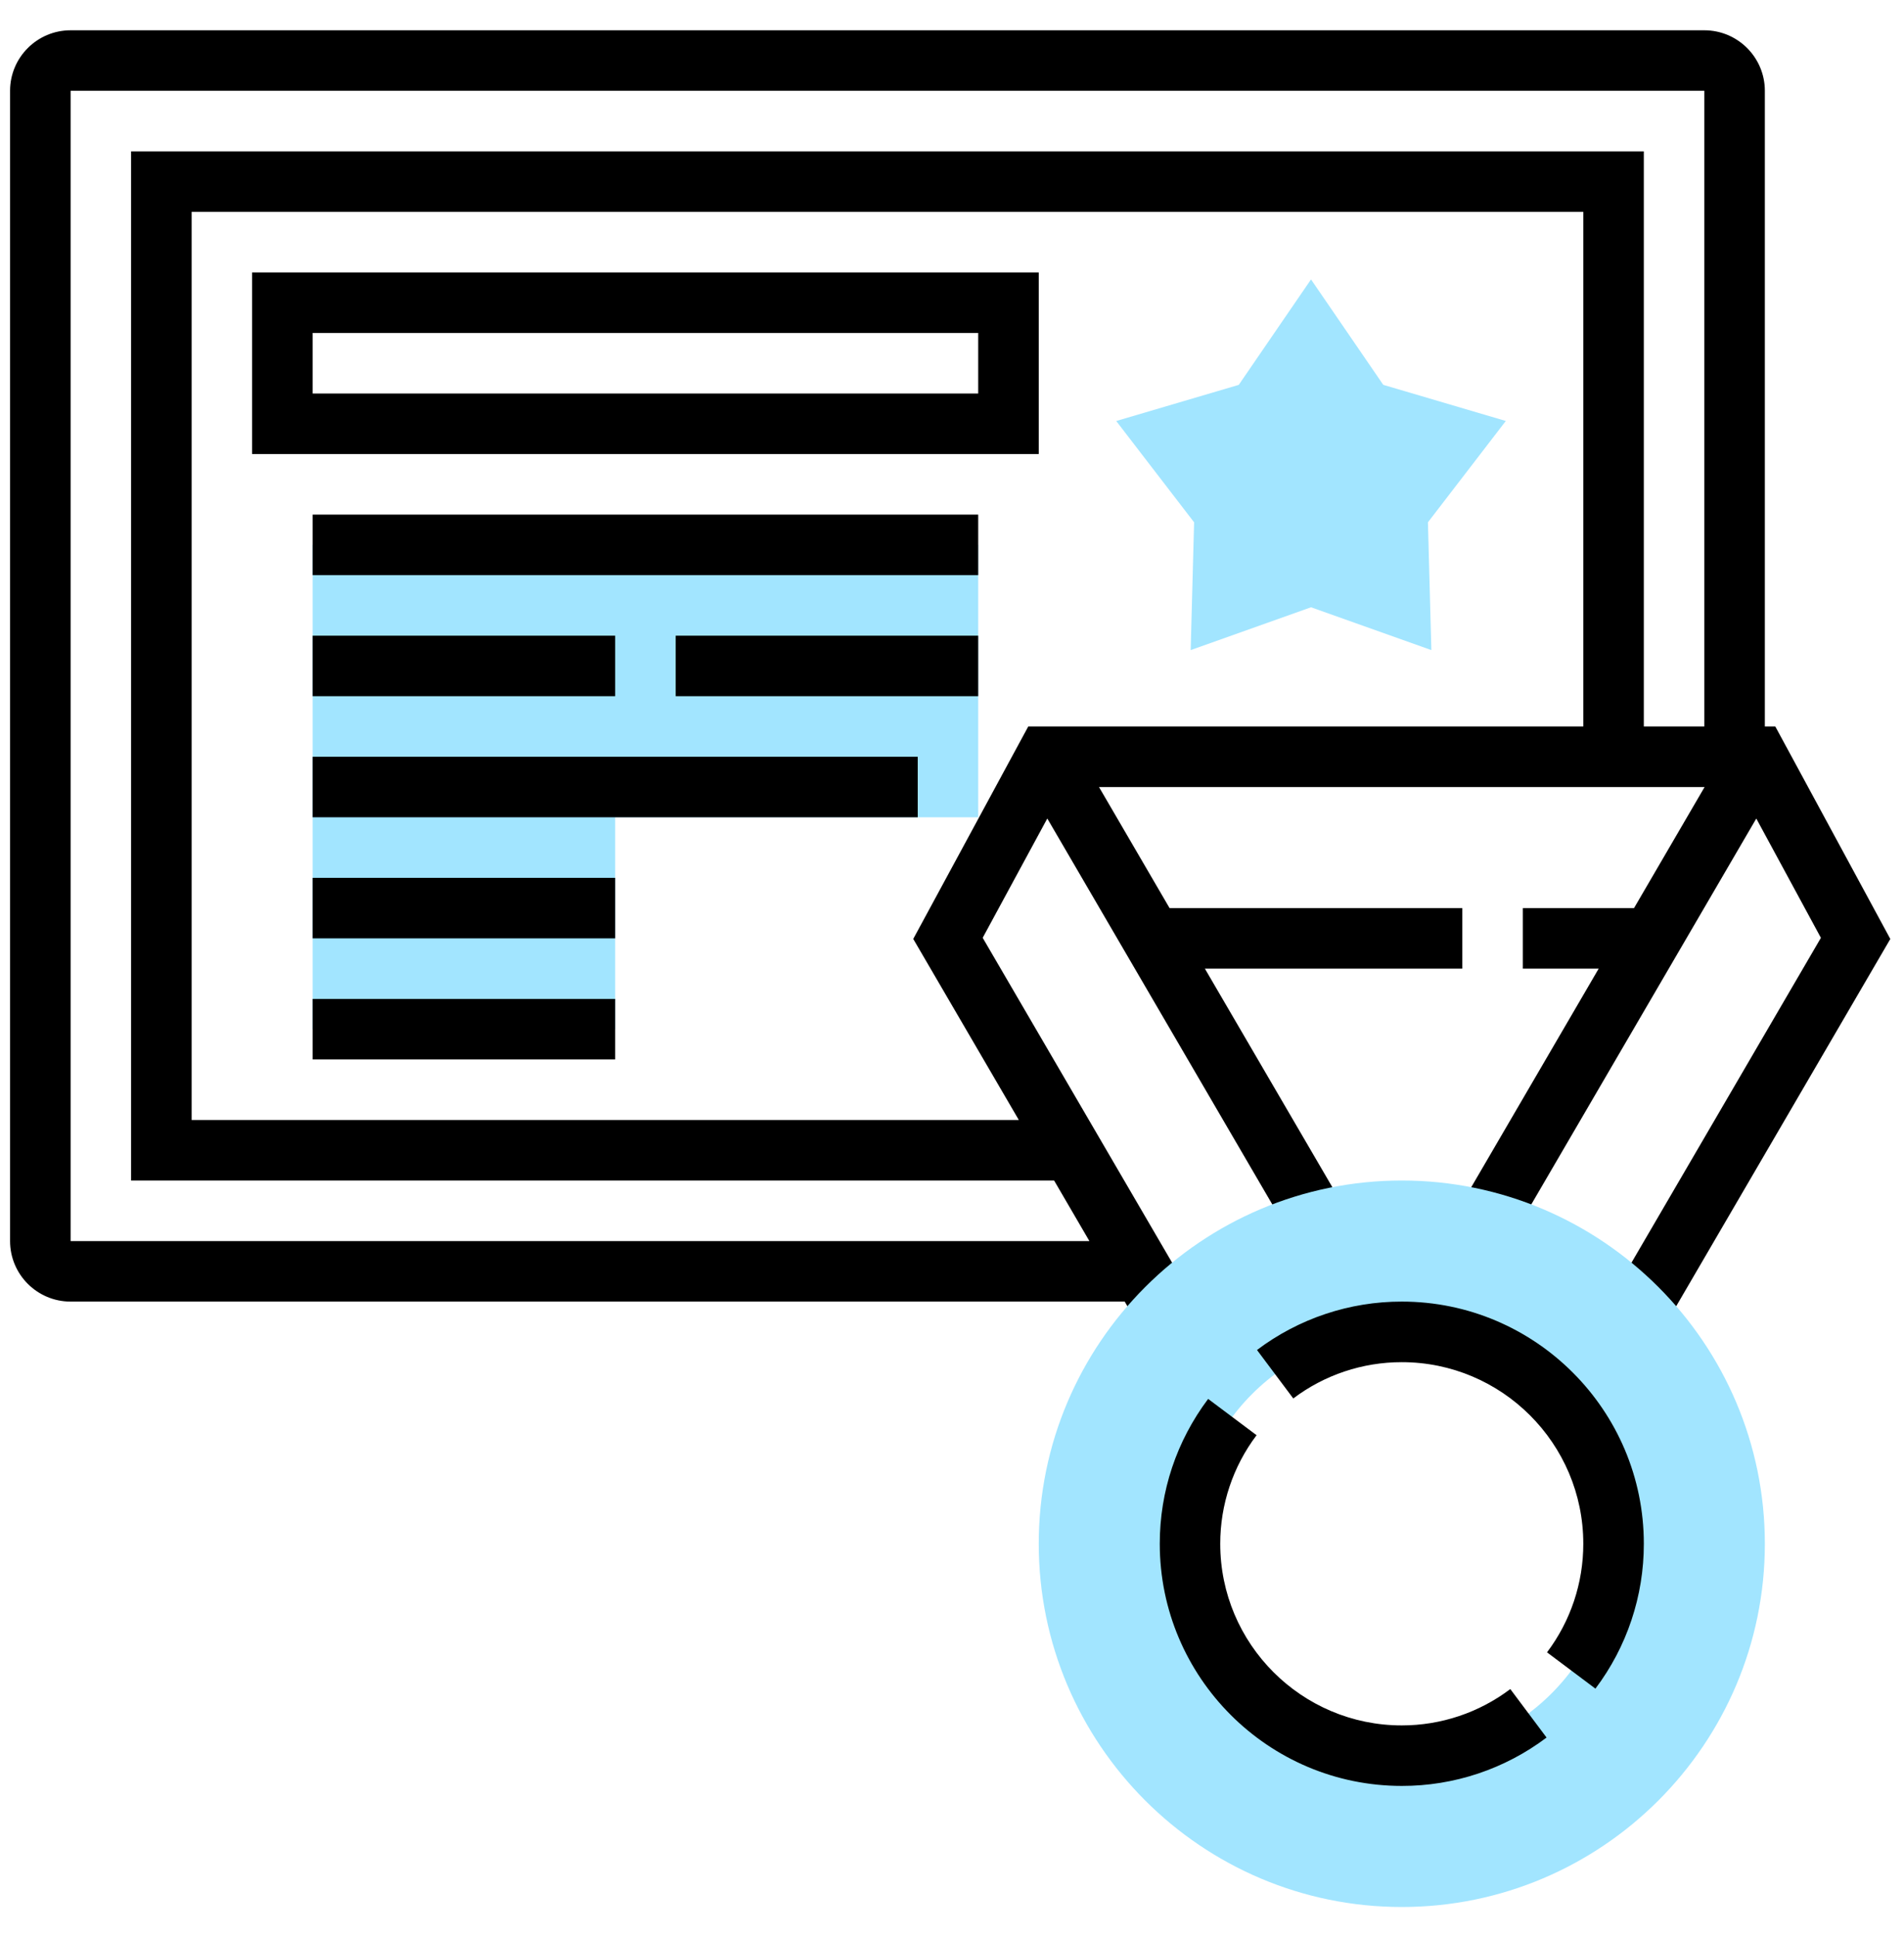
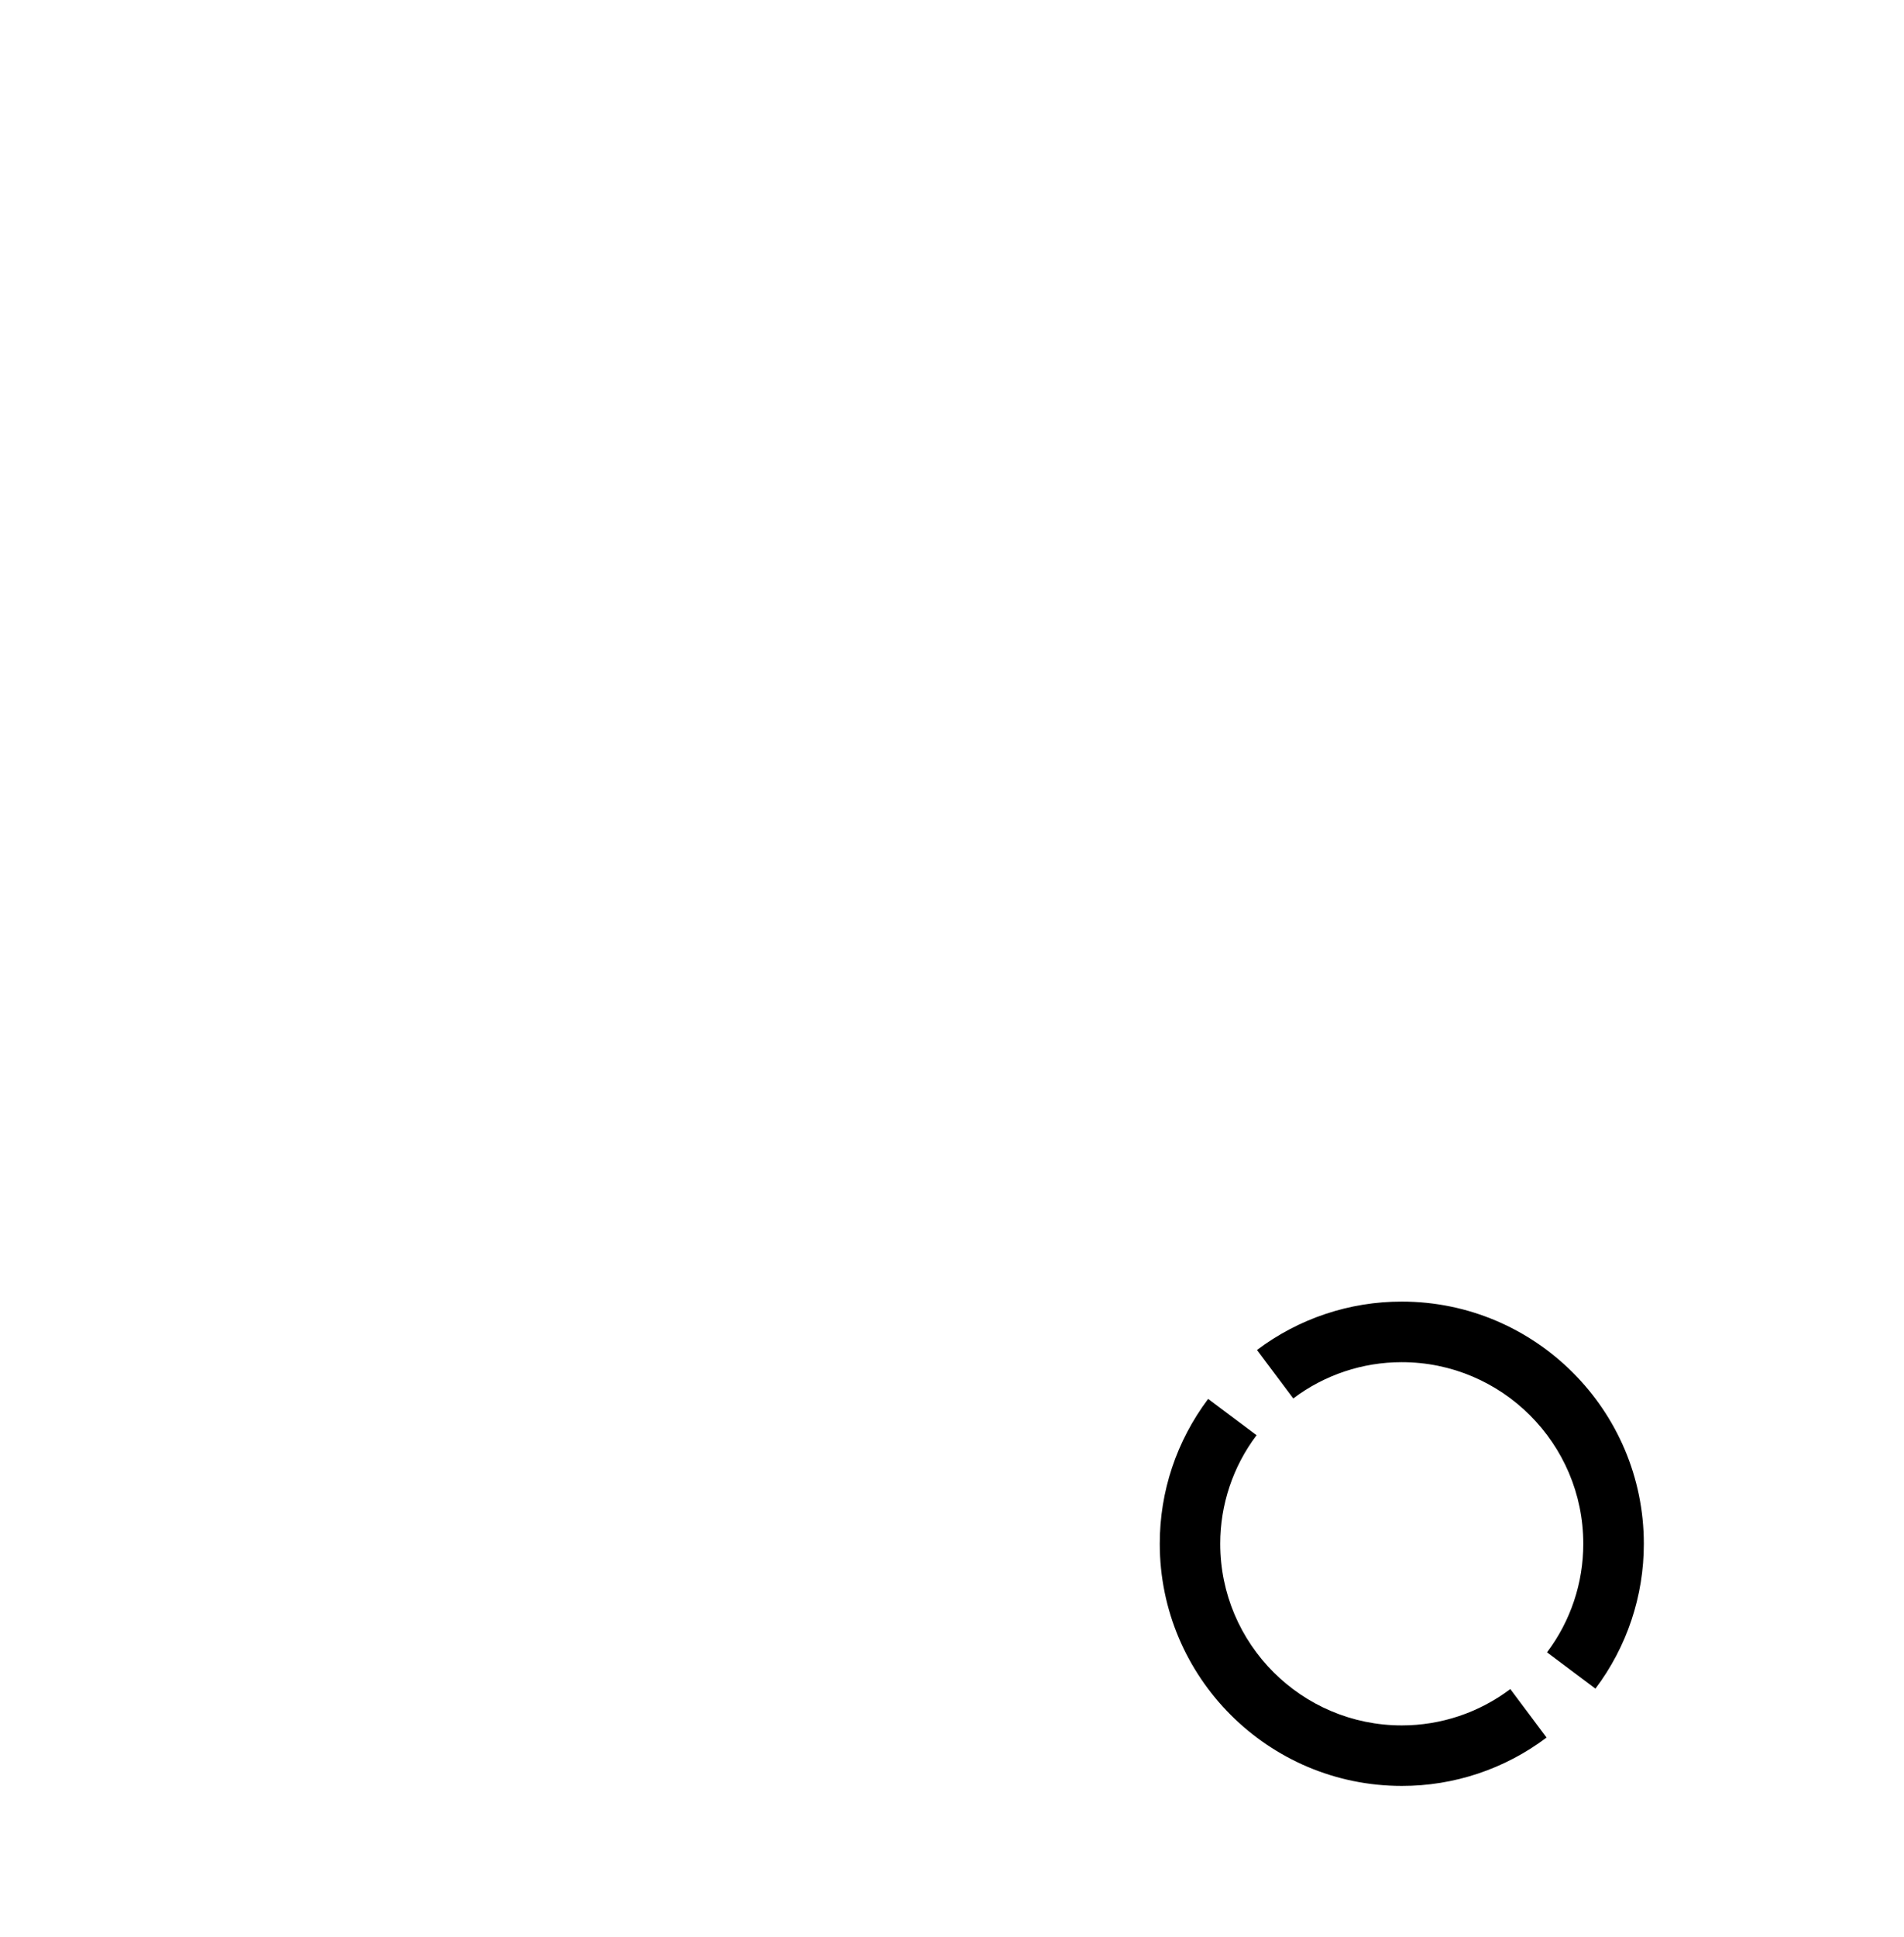
<svg xmlns="http://www.w3.org/2000/svg" width="59" height="60" viewBox="0 0 59 60" fill="none">
-   <path d="M9.688 16.875V31.875H19.062V25.312H30.312V16.875H9.688Z" fill="#A2E5FF" />
-   <path d="M55.012 22.5H54.688V2.812C54.688 1.778 53.847 0.938 52.812 0.938H2.188C1.153 0.938 0.312 1.778 0.312 2.812V38.438C0.312 39.472 1.153 40.312 2.188 40.312H34.852L35.127 40.785L36.748 39.84L30.451 29.045L32.453 25.35L39.816 37.972L41.437 37.027L37.336 30H45.312V28.125H36.242L34.055 24.375H52.821L50.634 28.125H47.188V30H49.539L45.439 37.028L47.06 37.972L54.423 25.351L56.425 29.046L50.127 39.841L51.748 40.786L58.576 29.081L55.012 22.5ZM2.188 38.438V2.812H52.812V22.5H50.938V4.688H4.062V36.562H32.664L33.758 38.438H2.188ZM31.571 34.688H5.938V6.562H49.062V22.5H31.863L28.299 29.08L31.571 34.688Z" fill="black" />
-   <path d="M32.188 8.438H7.812V14.062H32.188V8.438ZM30.312 12.188H9.688V10.312H30.312V12.188ZM9.688 15.938H30.312V17.812H9.688V15.938ZM9.688 23.438H28.438V25.312H9.688V23.438ZM9.688 19.688H19.062V21.562H9.688V19.688ZM9.688 27.188H19.062V29.062H9.688V27.188ZM9.688 30.938H19.062V32.812H9.688V30.938ZM20.938 19.688H30.312V21.562H20.938V19.688Z" fill="black" />
-   <path d="M44.354 20.134L40.625 18.808L36.896 20.134L37.002 16.177L34.589 13.039L38.386 11.92L40.625 8.654L42.864 11.919L46.661 13.038L44.248 16.176L44.354 20.134ZM43.438 59.062C37.234 59.062 32.188 54.016 32.188 47.812C32.188 41.609 37.234 36.562 43.438 36.562C49.641 36.562 54.688 41.609 54.688 47.812C54.688 54.016 49.641 59.062 43.438 59.062ZM43.438 41.25C39.819 41.25 36.875 44.194 36.875 47.812C36.875 51.431 39.819 54.375 43.438 54.375C47.056 54.375 50 51.431 50 47.812C50 44.194 47.056 41.25 43.438 41.25Z" fill="#A2E5FF" />
  <path d="M49.438 52.299L47.938 51.175C48.669 50.207 49.063 49.026 49.062 47.812C49.062 44.71 46.54 42.188 43.438 42.188C42.224 42.187 41.043 42.581 40.075 43.312L38.951 41.811C40.243 40.837 41.819 40.31 43.438 40.312C47.573 40.312 50.938 43.677 50.938 47.812C50.94 49.431 50.413 51.007 49.438 52.299ZM43.438 55.312C39.302 55.312 35.938 51.948 35.938 47.812C35.938 46.188 36.456 44.635 37.437 43.326L38.938 44.45C38.207 45.418 37.811 46.599 37.812 47.812C37.812 50.915 40.335 53.438 43.438 53.438C44.651 53.438 45.832 53.044 46.8 52.312L47.924 53.814C46.632 54.788 45.056 55.315 43.438 55.312Z" fill="black" />
</svg>